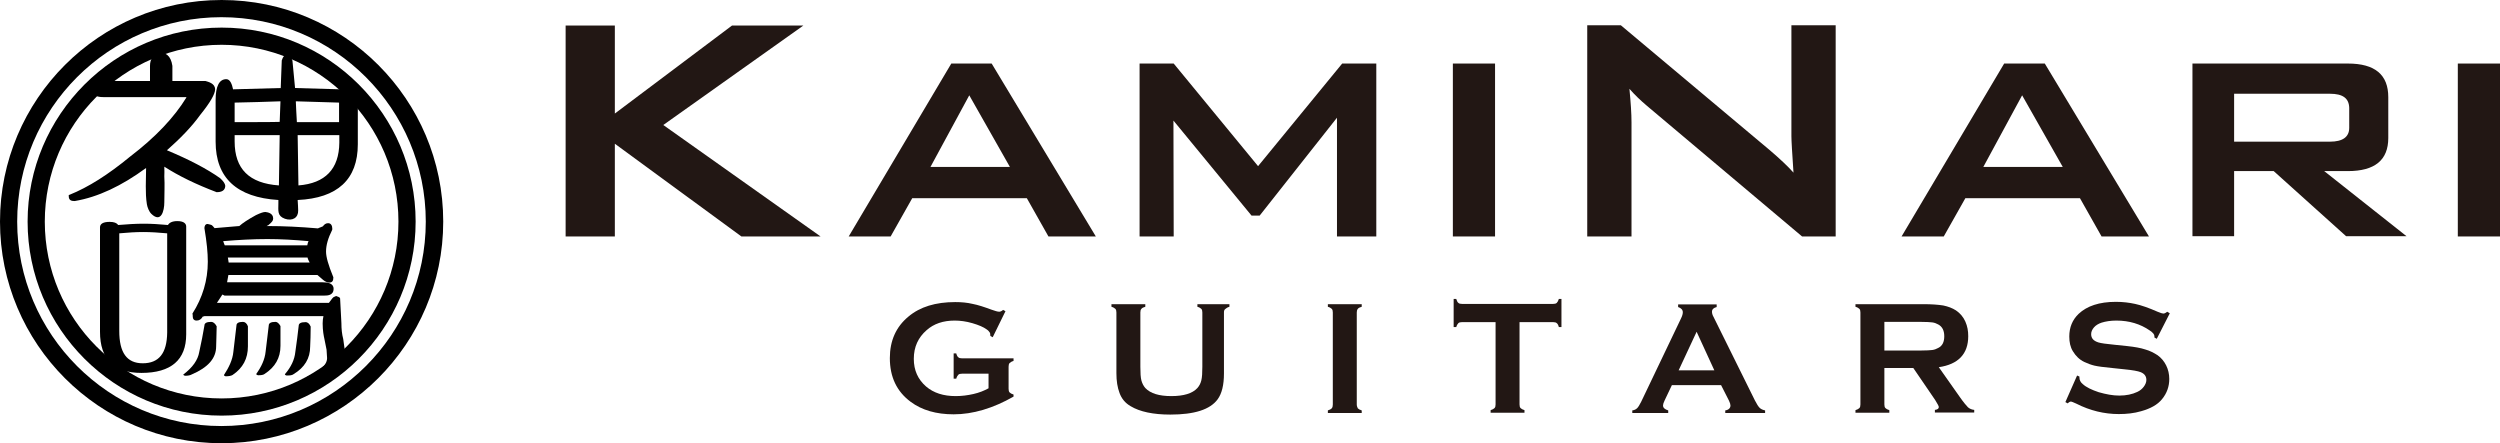
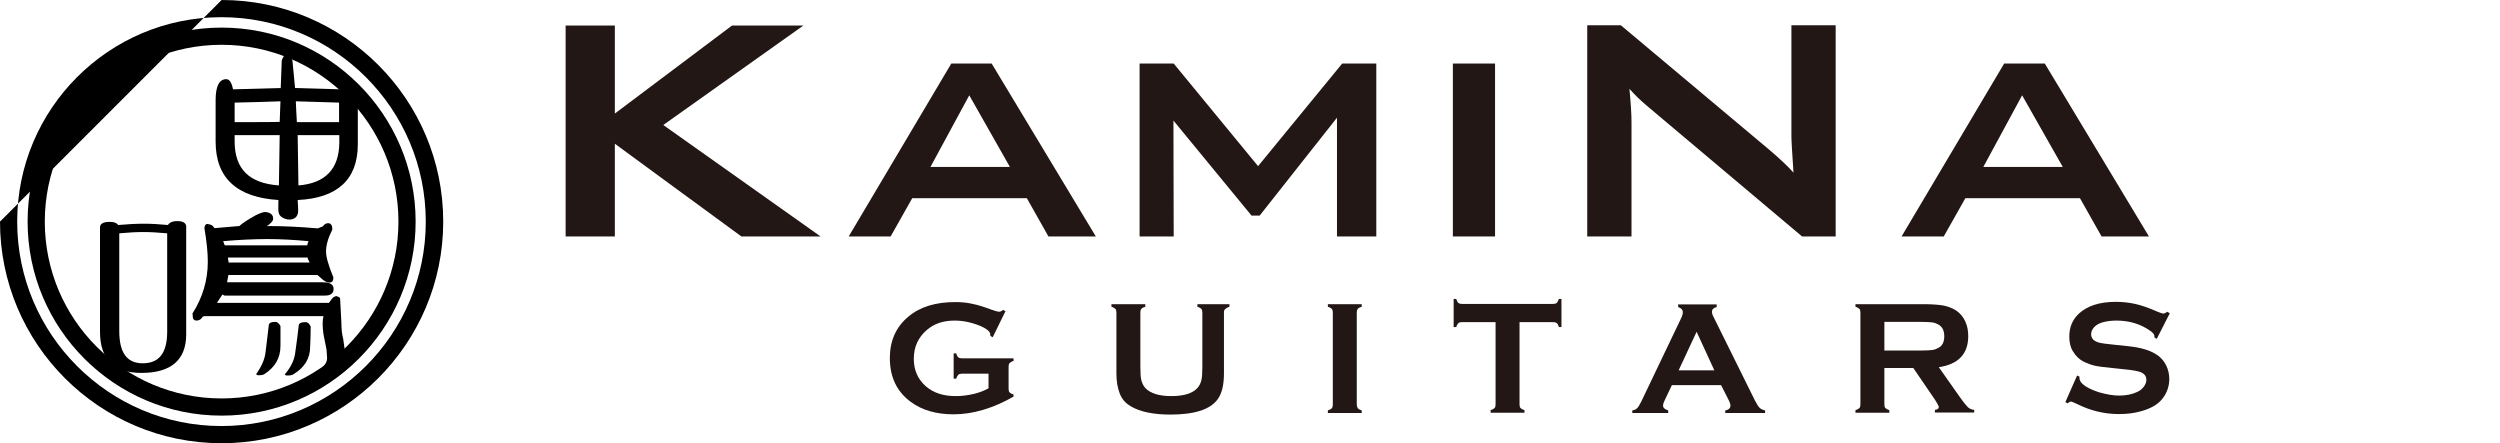
<svg xmlns="http://www.w3.org/2000/svg" id="レイヤー_1" x="0px" y="0px" viewBox="0 195 960 170.2" xml:space="preserve">
  <g>
    <g>
      <path d="M10.6,280.1c0,41.1,33.4,74.5,74.5,74.5c41.1,0,74.5-33.4,74.5-74.5c0-41.1-33.4-74.5-74.5-74.5    C44,205.6,10.6,239.1,10.6,280.1z M17.2,280.1c0-37.4,30.4-67.9,67.9-67.9c37.4,0,67.9,30.4,67.9,67.9c0,37.4-30.4,67.9-67.9,67.9    C47.6,348,17.2,317.6,17.2,280.1z" />
-       <path d="M0,280.1c0,46.9,38.1,85.1,85.1,85.1c46.9,0,85.1-38.2,85.1-85.1c0-46.9-38.1-85.1-85.1-85.1C38.1,195,0,233.2,0,280.1z     M6.6,280.1c0-43.3,35.2-78.5,78.4-78.5c43.3,0,78.5,35.2,78.5,78.5c0,43.3-35.2,78.5-78.5,78.5C41.8,358.6,6.6,323.4,6.6,280.1z" />
+       <path d="M0,280.1c0,46.9,38.1,85.1,85.1,85.1c46.9,0,85.1-38.2,85.1-85.1c0-46.9-38.1-85.1-85.1-85.1z     M6.6,280.1c0-43.3,35.2-78.5,78.4-78.5c43.3,0,78.5,35.2,78.5,78.5c0,43.3-35.2,78.5-78.5,78.5C41.8,358.6,6.6,323.4,6.6,280.1z" />
      <g>
-         <path d="M81.1,318.6c-1.8,0-2.6,0.5-2.6,1.4c-0.5,3.1-1.2,6.5-2,10.2c-0.5,3-2.5,5.9-6.1,8.6c0,0.2,0.2,0.4,0.7,0.5     c1.1,0,2-0.2,2.5-0.5c6.3-2.7,9.4-6.2,9.4-10.8c0-2.1,0.2-4.8,0.2-7.7C82.6,319.2,81.9,318.6,81.1,318.6z" />
        <path d="M119.3,320.4c-0.5-1.1-1.1-1.7-2-1.7c-1.8,0-2.6,0.5-2.6,1.4c-0.3,3-0.8,6.4-1.3,10.1c-0.3,2.9-1.6,5.7-4,8.5     c0,0.2,0.2,0.4,0.7,0.5c1.3,0,2.1-0.1,2.6-0.5c4.3-2.6,6.4-6.1,6.4-10.6C119.2,325.9,119.3,323.4,119.3,320.4z" />
        <path d="M105.8,318.6c-1.8,0-2.6,0.5-2.6,1.4c-0.3,3-0.8,6.3-1.2,10c-0.3,3-1.6,5.8-3.6,8.6c0,0.2,0.2,0.4,0.7,0.5     c1.1,0,2-0.1,2.5-0.5c4-2.6,6.1-6.1,6.1-10.8c0-2.1,0-4.6,0-7.6C107.1,319.2,106.5,318.6,105.8,318.6z" />
-         <path d="M93.3,318.6c-1.7,0-2.5,0.5-2.5,1.4c-0.3,3-0.8,6.4-1.2,10.2c-0.3,3-1.7,5.9-3.6,8.8c0,0.2,0.1,0.3,0.6,0.5     c1.3,0,2.2-0.2,2.7-0.5c4-2.7,5.9-6.3,5.9-11c0-2.3,0-4.8,0-7.7C94.8,319.2,94.1,318.6,93.3,318.6z" />
        <path d="M132.4,329.5c0,0-0.6-4.3-0.6-4.3c-0.5-1.9-0.7-3.9-0.7-6.1c0,0-0.5-9.5-0.5-9.5c0-0.3-0.5-0.6-1.2-0.8l-0.2-0.1l-0.2,0     c-0.3,0.1-0.9,0.4-0.9,0.4s-0.4,0.3-0.6,0.6l-1.2,1.6c-7.2,0-40.7,0-43,0c0.9-1.4,1.8-2.8,2.1-3.2c0.4,0.2,0.8,0.4,0.8,0.4h38.4     c1,0,3.5,0,3.5-2.6c0-2.2-2.4-2.5-4.2-2.5c0,0-36.7,0-36.7,0c0.2-1.1,0.4-2.1,0.5-2.8c0.8,0,34,0,34.2,0c0.2,0.2,2.2,1.9,2.2,1.9     c0.9,0.8,1.9,1,2.4,1c1,0,1.5-0.6,1.5-1.8v-0.3l-0.1-0.2c-1.8-4.4-2.7-7.5-2.7-9.6c0-2.5,0.8-5.2,2.3-8.2l0.1-0.3v-0.3     c0-1-0.4-2.1-1.6-2.1c-0.9,0-1.5,0.5-2,1.2c-0.1,0.1-1.5,0.6-1.5,0.6l-0.4,0.2c-6.9-0.6-13.3-0.9-19.3-0.9c0,0-0.3,0-0.4,0     c0.1-0.1,0.6-0.3,0.6-0.3c1.4-1.2,1.9-1.7,1.9-2.6c0-2.1-2.2-2.4-3-2.5c0,0,0,0,0,0c-0.7,0-1.7,0.3-3.6,1.2     c-3.1,1.7-5.2,3.1-6.4,4.2c-0.2,0-1.3,0.1-1.3,0.1s-8.1,0.7-8.2,0.7c0,0,0,0,0,0c0-0.1-1-1.1-1-1.1c-0.2-0.2-1.7-0.5-1.7-0.5     c-0.9,0-1.2,0.9-1.2,1.6c0.9,5.4,1.3,9.4,1.3,12.9c0,7.1-2,13.8-5.9,19.9L74,316v0.4c0,1.1,0.5,1.7,1.5,1.7c1,0,1.8-0.5,2.4-1.6     c-0.2,0.2,0.6-0.1,0.6-0.1s37.1,0,45.7,0c-0.2,0.9-0.3,1.8-0.3,2.8c0,2.7,0.4,4.8,0.7,6.1c0,0,0.2,1,0.2,1l0.6,3     c0,0,0.2,3.2,0.2,3.2c0,2.6-2.6,5-7.8,7.3l-0.3,0.1v0.3c0,0.3,0.2,0.8,1.7,0.8l2.2-0.4c7.8-2.3,11.6-4.9,11.6-7.9L132.4,329.5z      M118,289.2c-0.7,0-31.1,0-31.7,0c-0.2-0.4-0.3-0.8-0.6-1.6c6-0.5,11.6-0.8,17-0.8c5,0,10.3,0.3,15.8,0.8     C118.2,288.1,118.1,288.7,118,289.2z M118.1,293.9c0.1,0.6,0.5,1.3,0.8,1.9c-1.8,0-30.2,0-31.1,0c0-0.3-0.2-1.1-0.3-1.9     C88.9,293.9,117.6,293.9,118.1,293.9z" />
      </g>
      <g>
        <path d="M68.1,279.9c-1.9,0-3.1,0.6-3.6,1.5c-3.3-0.3-6.3-0.5-9.2-0.5c-3.2,0-6.4,0.2-9.9,0.5c-0.6-0.8-1.6-1.2-3.3-1.2     c-2.4,0-3.7,0.7-3.7,2.1v40.1c0,10.5,5.3,15.8,15.9,15.8c11.4,0,17.2-5,17.2-14.8V282C71.5,281.2,71,279.9,68.1,279.9z      M54.8,334.5c-6.1,0-9-4.1-9-12.4c0,0,0-36.5,0-37.5c3.3-0.3,6.3-0.5,9.2-0.5c2.9,0,5.9,0.2,9.2,0.5c0,1,0,38.1,0,38.1     C64.1,330.7,61,334.5,54.8,334.5z" />
      </g>
      <g>
        <path d="M133.6,225.9c-1,0-2.2,0.7-2.8,3.4c-0.8,0-16.6-0.5-17.5-0.5c-0.1-0.9-1-10.5-1-10.5c-0.9-2.4-1.6-2.4-1.9-2.4     c-1,0-1.8,0.9-2.2,2.3c0,0.1-0.3,8.4-0.4,10.6c-1,0-17.4,0.5-18.3,0.5c-0.4-1.9-1.1-3.9-2.6-3.9c-2.7,0-4.1,2.7-4.1,8v16     c0,13.9,8.1,21.4,24.1,22.4c0,0.4,0,0.3,0,1.2c0,3-0.5,4.9,2.5,6c2.9,1,5.2-0.4,5.1-3.2h0c0,0-0.1-3.3-0.2-4     c15.3-0.7,23.1-7.9,23.1-21.4v-14.9C137.3,229,136,225.9,133.6,225.9z M90.1,249.3c0,0,0-1.7,0-2.4c1,0,16.3,0,17.3,0     c0,0.4-0.3,18.1-0.3,19.3C95.7,265.4,90.1,259.9,90.1,249.3z M90.1,241.9c0-0.9,0-6.6,0-7.5c0.9,0,16.6-0.4,17.6-0.5     c0,0.9-0.3,7-0.3,7.9C106.5,241.9,91.1,241.9,90.1,241.9z M130.2,234.4c0,0.5,0,6.5,0,7.5c-1,0-15.2,0-16.2,0     c-0.1-0.9-0.4-7.9-0.4-7.9s0-0.1,0-0.1C114.7,233.9,129.3,234.4,130.2,234.4z M114.6,266.2c0-1.1-0.3-18.2-0.3-19.3     c1,0,15,0,16,0c0,0.8,0,2.9,0,2.9C130.2,259.9,124.9,265.4,114.6,266.2z" />
      </g>
-       <path d="M84.5,263.4c-5.1-3.6-11.8-7.1-20.4-10.7c5.1-4.5,9.5-9,12.8-13.6c3.8-4.7,5.7-8,5.7-9.8c0-2.3-2.7-2.9-3.7-3.2    c0,0-11.7,0-12.7,0c0-0.9,0-5.8,0-5.8c-0.6-4.1-2.7-5-4.4-5c-2.9,0.5-4.2,2.2-4.2,5c0,0,0,4.9,0,5.8c-1,0-16.4,0-16.4,0    c-5.1,0-6.1,1.7-6.1,3.2c0,3,3.7,3,4.9,3h31.4c0.1,0,0.1,0,0.2,0.1c-4.7,7.7-11.9,15.3-21.6,22.7c-8.5,7-16.1,11.8-23.3,14.7    l-0.3,0.1v0.4c0,1.7,1.1,1.9,2.3,1.9c8.9-1.5,18-5.8,27.4-12.7c0,4.6-0.4,9.5,0.3,13.9c0.2,1.2,0.8,2.8,1.7,3.7    c3.8,3.7,5-1.2,5-4.4c0-3.3,0.2-6.7,0-10c0-0.8,0.1-2.3,0-3.7c5.6,3.6,12.2,6.8,20.1,9.8c2.9,0,3.3-1.5,3.3-2.5    C86.4,265.5,85.8,264.6,84.5,263.4z" />
    </g>
  </g>
  <g>
    <polygon fill="#221714" points="217.2,285.8 217.2,204.8 236.1,204.8 236.1,238.6 281.1,204.8 308.5,204.8 254.7,243 315.1,285.8    284.7,285.8 236.1,250.2 236.1,285.8  " />
    <path fill="#221714" d="M325.9,285.8l39.4-66.4h15.5l40,66.4h-18.2l-8.3-14.7h-44l-8.3,14.7H325.9z M357.3,259.1h30.5l-15.6-27.5   L357.3,259.1z" />
    <polygon fill="#221714" points="437.6,285.8 437.6,219.4 450.7,219.4 483.1,258.8 515.4,219.4 528.5,219.4 528.5,285.8    513.4,285.8 513.4,240.2 483.7,277.8 480.6,277.8 450.6,241.3 450.7,285.8  " />
    <rect x="557.9" y="219.4" fill="#221714" width="16.2" height="66.4" />
    <path fill="#221714" d="M609.5,285.8v-81.1h12.9l57,47.8c4.1,3.5,7.2,6.4,9.3,8.8c-0.5-7.5-0.8-12.2-0.8-14v-42.6h17v81.1H692   l-59.5-50.1c-2.5-2.1-4.8-4.3-6.8-6.6c0.5,5.2,0.8,9.5,0.8,12.9v43.8H609.5z" />
    <path fill="#221714" d="M730.2,285.8l39.4-66.4h15.6l40,66.4H807l-8.3-14.7h-44l-8.3,14.7H730.2z M761.6,259.1h30.5l-15.6-27.5   L761.6,259.1z" />
-     <path fill="#221714" d="M841.9,285.8v-66.4h59.7c10.4,0,15.5,4.3,15.5,12.9v15.7c0,8.5-5.2,12.7-15.5,12.7h-9.1l31.6,25h-23.2   l-27.8-25h-15.2v25H841.9z M894.7,231h-36.8v18.4h36.8c4.9,0,7.4-1.8,7.4-5.3v-7.7C902,232.7,899.6,231,894.7,231" />
-     <rect x="943.8" y="219.4" fill="#221714" width="16.2" height="66.4" />
  </g>
  <g>
    <path fill="#221714" d="M379.7,338.5h-10.3c-0.6,0-1.1,0.1-1.4,0.4c-0.3,0.3-0.6,0.8-0.8,1.5h-1v-9.7h1c0.2,0.8,0.5,1.3,0.8,1.5   c0.3,0.3,0.8,0.4,1.4,0.4h19.8v1c-0.7,0.2-1.2,0.5-1.5,0.8c-0.3,0.3-0.4,0.8-0.4,1.4v8.5c0,0.6,0.1,1.1,0.4,1.4   c0.3,0.3,0.8,0.6,1.5,0.8v0.8c-7.9,4.5-15.6,6.8-23,6.8c-6.7,0-12.2-1.6-16.5-4.8c-5.4-4-8-9.6-8-16.8c0-6.7,2.4-12,7.1-15.9   c4.5-3.8,10.5-5.6,18-5.6c2.4,0,4.6,0.2,6.7,0.7c2.1,0.4,4.5,1.2,7.2,2.2c1.4,0.5,2.4,0.8,3,0.8c0.4,0,0.9-0.2,1.5-0.7l0.9,0.5   l-4.9,10l-0.9-0.5c0-0.7-0.1-1.2-0.3-1.4c-0.2-0.3-0.5-0.7-1.1-1.1c-1.2-0.9-3.1-1.7-5.5-2.4c-2.4-0.7-4.7-1-6.8-1   c-4.4,0-8,1.2-10.8,3.7c-3.2,2.8-4.9,6.4-4.9,11c0,4.4,1.6,7.9,4.7,10.6c2.9,2.5,6.7,3.7,11.4,3.7c2.3,0,4.6-0.3,6.8-0.8   c2.2-0.5,4.2-1.3,5.8-2.2V338.5z" />
    <path fill="#221714" d="M470,315v23.4c0,4.4-0.8,7.7-2.4,9.9c-2.9,4-9,5.9-18.2,5.9c-6.6,0-11.7-1.1-15.2-3.2   c-2.1-1.2-3.5-2.9-4.3-5.1c-0.8-2.1-1.2-4.6-1.2-7.6V315c0-0.6-0.1-1.1-0.4-1.4c-0.3-0.3-0.8-0.6-1.5-0.8v-1h13v1   c-0.7,0.2-1.2,0.4-1.5,0.8c-0.3,0.3-0.4,0.8-0.4,1.4v20.8c0,2.4,0.1,4.2,0.4,5.3c0.3,1.1,0.8,2.1,1.5,2.9c2,2.1,5.3,3.1,10,3.1   c4.7,0,8.1-1,10-3.1c0.7-0.8,1.2-1.7,1.5-2.9c0.3-1.2,0.4-2.9,0.4-5.3V315c0-0.6-0.1-1.1-0.4-1.4c-0.3-0.3-0.8-0.6-1.5-0.8v-1h12.3   v1c-0.7,0.2-1.2,0.5-1.5,0.8C470.1,313.9,470,314.4,470,315" />
    <path fill="#221714" d="M511.8,350.3V315c0-0.6-0.1-1.1-0.4-1.4c-0.3-0.3-0.8-0.6-1.5-0.8v-1h13v1c-0.7,0.2-1.2,0.4-1.5,0.8   s-0.4,0.8-0.4,1.4v35.3c0,0.6,0.2,1.1,0.4,1.5c0.3,0.3,0.8,0.6,1.5,0.8v1h-13v-1c0.7-0.2,1.2-0.5,1.5-0.8   C511.7,351.4,511.8,350.9,511.8,350.3" />
    <path fill="#221714" d="M583.5,318.7v31.6c0,0.6,0.1,1.1,0.4,1.4c0.3,0.3,0.8,0.6,1.5,0.8v1h-13v-1c0.7-0.2,1.2-0.5,1.5-0.8   c0.3-0.3,0.4-0.8,0.4-1.4v-31.6h-12.9c-0.6,0-1.1,0.1-1.4,0.4c-0.3,0.3-0.6,0.8-0.8,1.5h-1v-10.8h1c0.2,0.7,0.5,1.3,0.8,1.5   c0.3,0.3,0.8,0.4,1.4,0.4h35c0.6,0,1.1-0.1,1.4-0.4c0.3-0.3,0.6-0.8,0.8-1.5h1v10.8h-1c-0.2-0.8-0.5-1.3-0.8-1.5   c-0.3-0.3-0.8-0.4-1.4-0.4H583.5z" />
    <path fill="#221714" d="M660.9,342.9H642l-2.8,5.9c-0.4,0.8-0.6,1.5-0.6,1.9c0,0.9,0.7,1.5,2,1.9v1h-13.8v-1   c0.8-0.1,1.4-0.4,1.9-0.9c0.4-0.4,0.9-1.2,1.5-2.4l15.3-32c0.5-1,0.7-1.8,0.7-2.4c0-0.9-0.6-1.6-1.8-2v-1h14.8v1   c-1.2,0.3-1.8,0.9-1.8,1.8c0,0.6,0.2,1.3,0.6,2l15.9,32.1c0.7,1.4,1.3,2.3,1.8,2.8c0.5,0.5,1.2,0.8,2.1,1v1h-15.3v-1   c1.3-0.2,2-0.9,2-1.9c0-0.4-0.2-1.1-0.6-1.9L660.9,342.9z M658.3,337.2l-6.8-14.8l-6.9,14.8H658.3z" />
    <path fill="#221714" d="M723.6,336.5v13.8c0,0.6,0.1,1.1,0.4,1.4c0.3,0.3,0.8,0.6,1.5,0.8v1h-13v-1c0.7-0.2,1.2-0.5,1.5-0.8   c0.3-0.3,0.4-0.8,0.4-1.4V315c0-0.6-0.1-1.1-0.4-1.4c-0.3-0.3-0.8-0.6-1.5-0.8v-1h26.1c3.2,0,5.7,0.2,7.6,0.5   c1.9,0.4,3.5,1,4.9,1.9c1.6,1.1,2.8,2.5,3.6,4.3c0.8,1.8,1.1,3.6,1.1,5.6c0,6.8-3.8,10.8-11.3,11.9l8.1,11.5c1.4,2,2.5,3.3,3.1,3.9   c0.7,0.6,1.5,0.9,2.4,1v1H743v-1c1-0.1,1.5-0.5,1.5-1.1c0-0.4-0.5-1.2-1.4-2.7l-8.4-12.3H723.6z M723.6,329.6h14   c2.1,0,3.5-0.1,4.4-0.2c0.8-0.1,1.6-0.4,2.3-0.8c1.6-0.8,2.3-2.3,2.3-4.5c0-2.2-0.8-3.7-2.3-4.5c-0.7-0.4-1.5-0.7-2.3-0.8   c-0.8-0.1-2.3-0.2-4.4-0.2h-14V329.6z" />
    <path fill="#221714" d="M833.2,315.3l-5,9.8l-0.9-0.5c0-0.2,0-0.4,0-0.5c0-0.7-0.6-1.4-1.8-2.2c-3.6-2.5-7.9-3.8-12.8-3.8   c-2.2,0-4.1,0.3-5.7,0.8c-1.2,0.4-2.2,1-2.9,1.8c-0.7,0.8-1.1,1.7-1.1,2.6c0,1.6,0.9,2.6,2.8,3.2c1,0.3,3.1,0.6,6.3,0.9l4.8,0.5   c2.8,0.3,5.1,0.7,6.9,1.3c1.8,0.5,3.3,1.3,4.7,2.2c1.4,1,2.5,2.3,3.3,3.9c0.8,1.6,1.2,3.4,1.2,5.2c0,2.9-0.9,5.5-2.8,7.8   c-1.7,2.1-4.4,3.6-8,4.6c-2.7,0.8-5.6,1.1-8.6,1.1c-5.5,0-11-1.3-16.3-4c-1.1-0.5-1.8-0.8-2.1-0.8c-0.3,0-0.7,0.2-1.2,0.7l-0.9-0.5   l4.5-10.2l0.9,0.4v0.4c0,0.9,0.4,1.8,1.3,2.5c1.3,1.2,3.4,2.2,6.1,3.1c2.8,0.8,5.4,1.3,7.9,1.3c2.7,0,5-0.5,6.9-1.4   c1.1-0.5,1.9-1.2,2.5-2c0.6-0.8,1-1.7,1-2.6c0-1.4-0.7-2.4-2.2-3c-1-0.4-3.1-0.8-6.3-1.1l-4.7-0.5c-3.2-0.3-5.4-0.6-6.7-0.9   c-1.3-0.3-2.6-0.8-3.9-1.4c-1.9-0.9-3.3-2.3-4.4-4.1c-1-1.6-1.4-3.5-1.4-5.7c0-3.5,1.2-6.4,3.6-8.7c3.2-3,7.9-4.6,14.3-4.6   c2.7,0,5.1,0.3,7.4,0.8c2.3,0.5,5.2,1.5,8.6,3c1.2,0.5,1.9,0.7,2.2,0.7c0.4,0,0.9-0.2,1.5-0.7L833.2,315.3z" />
  </g>
</svg>